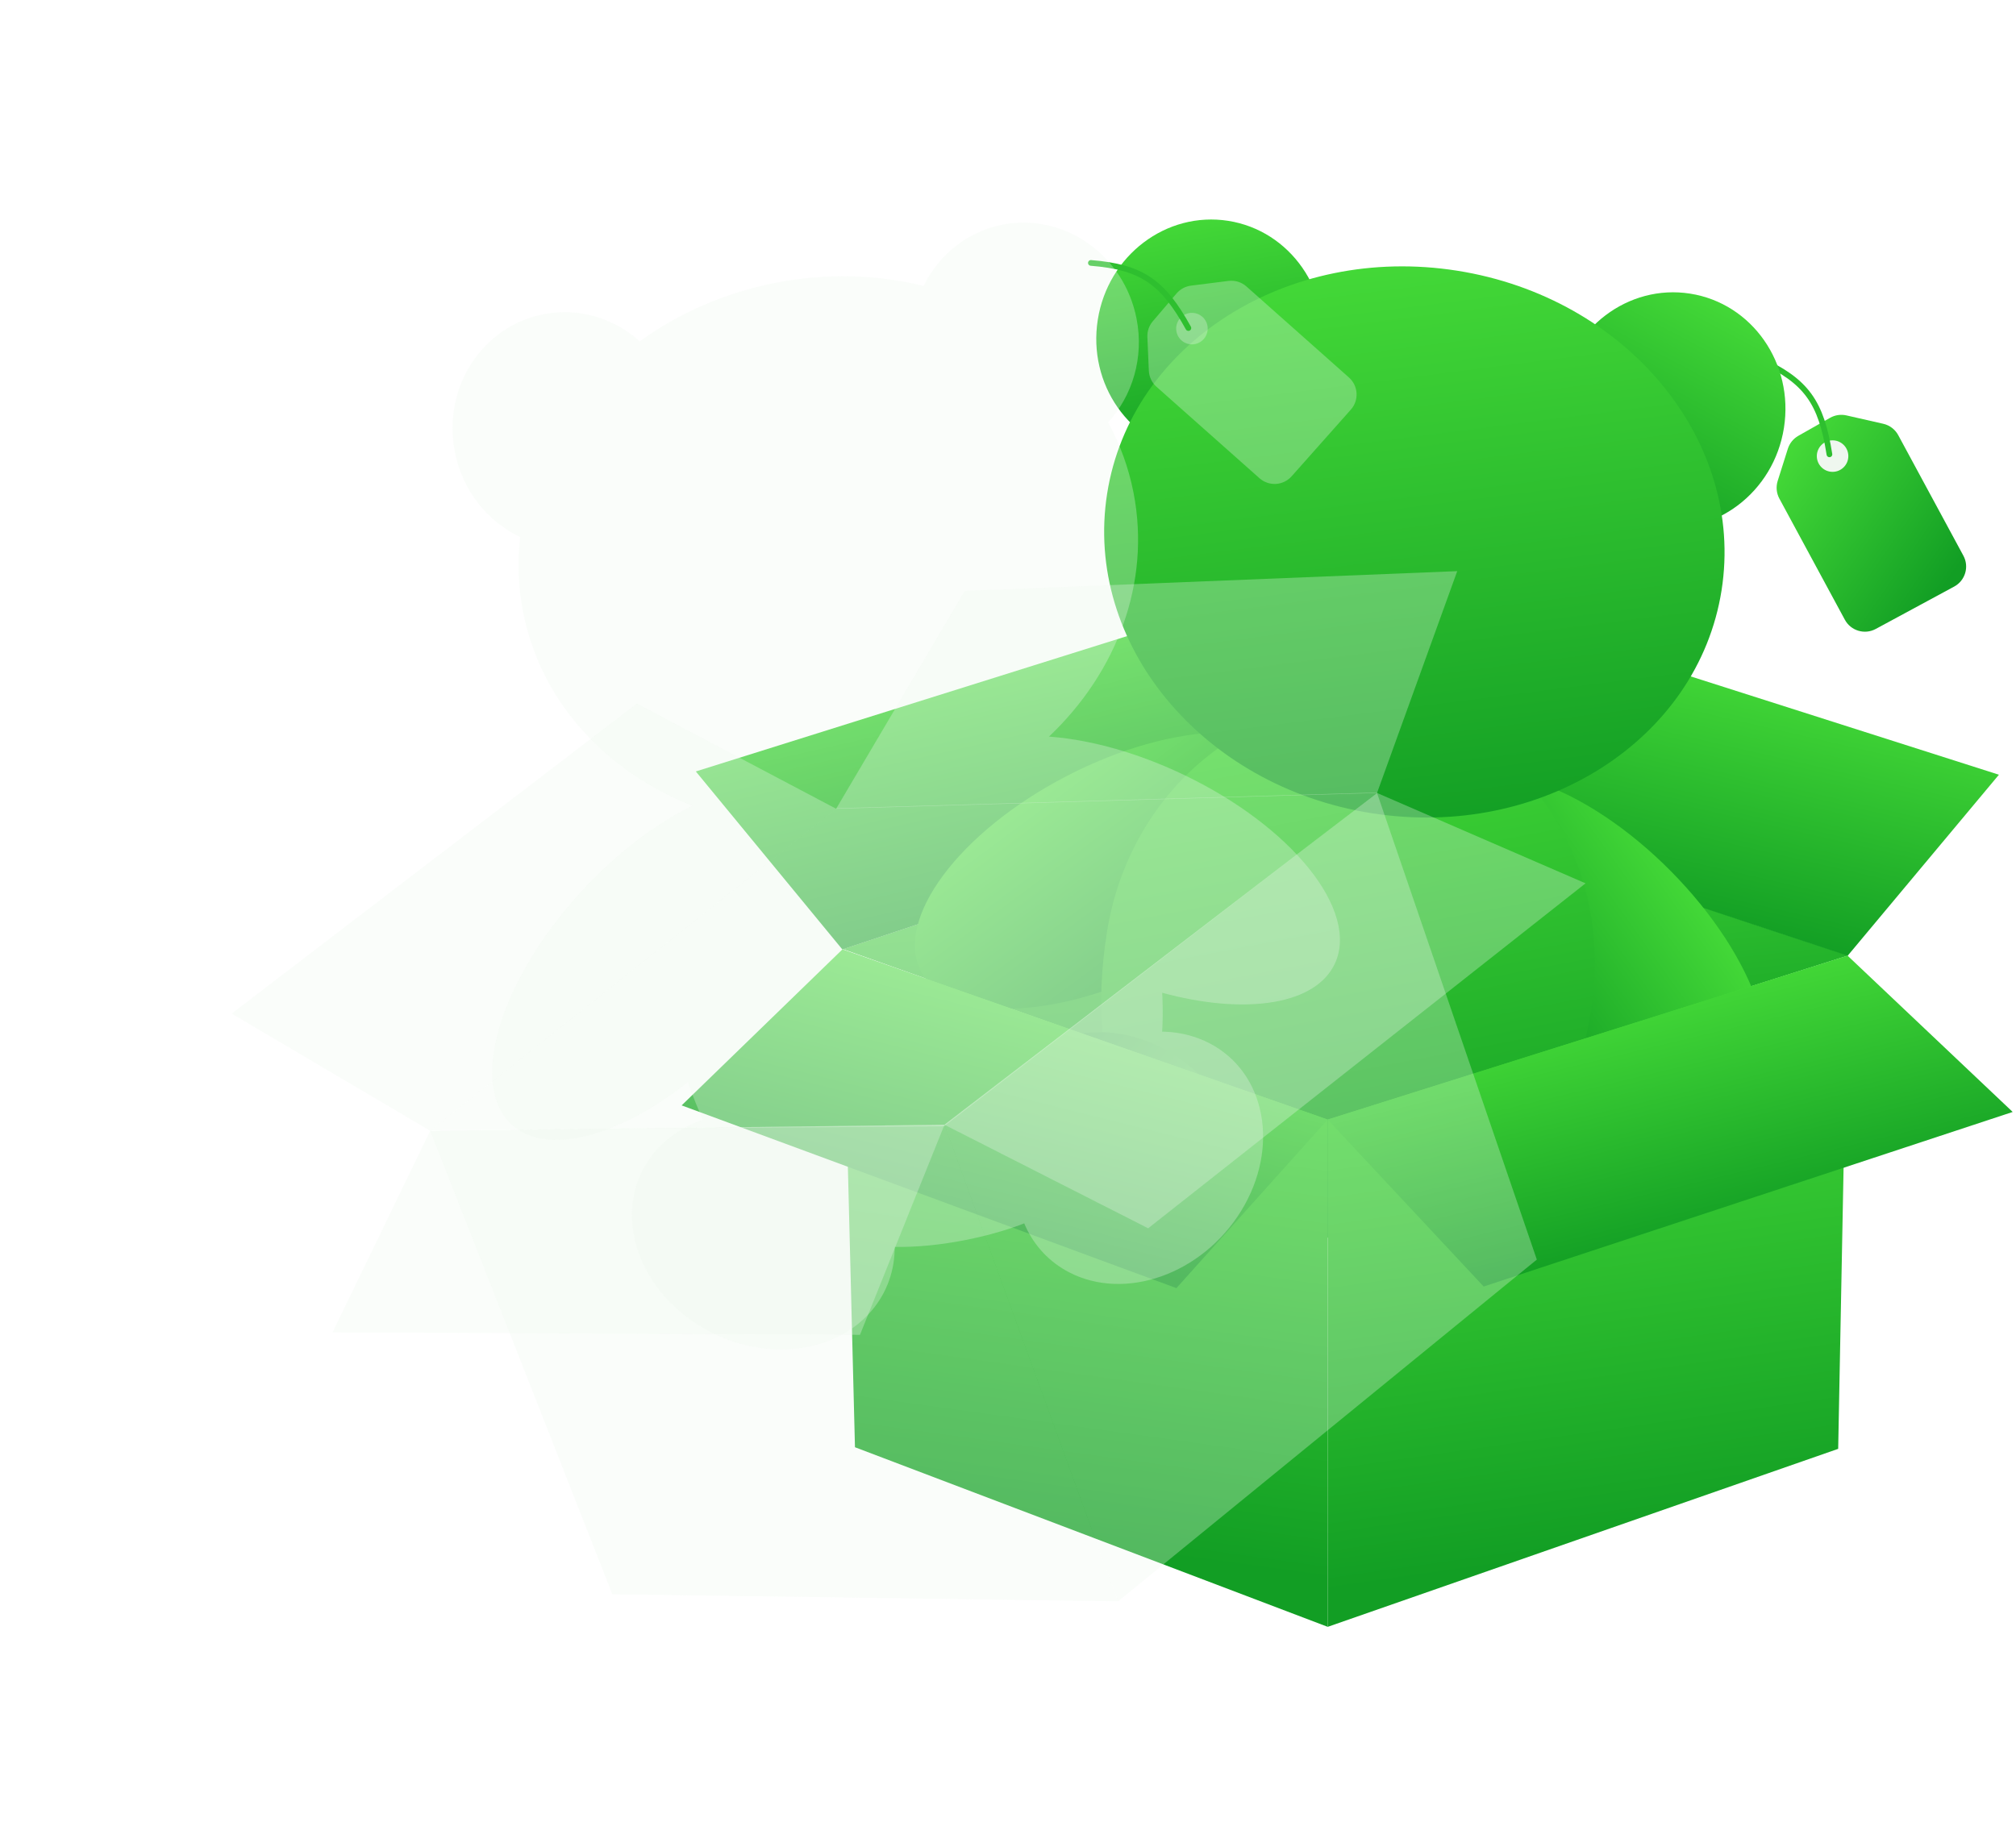
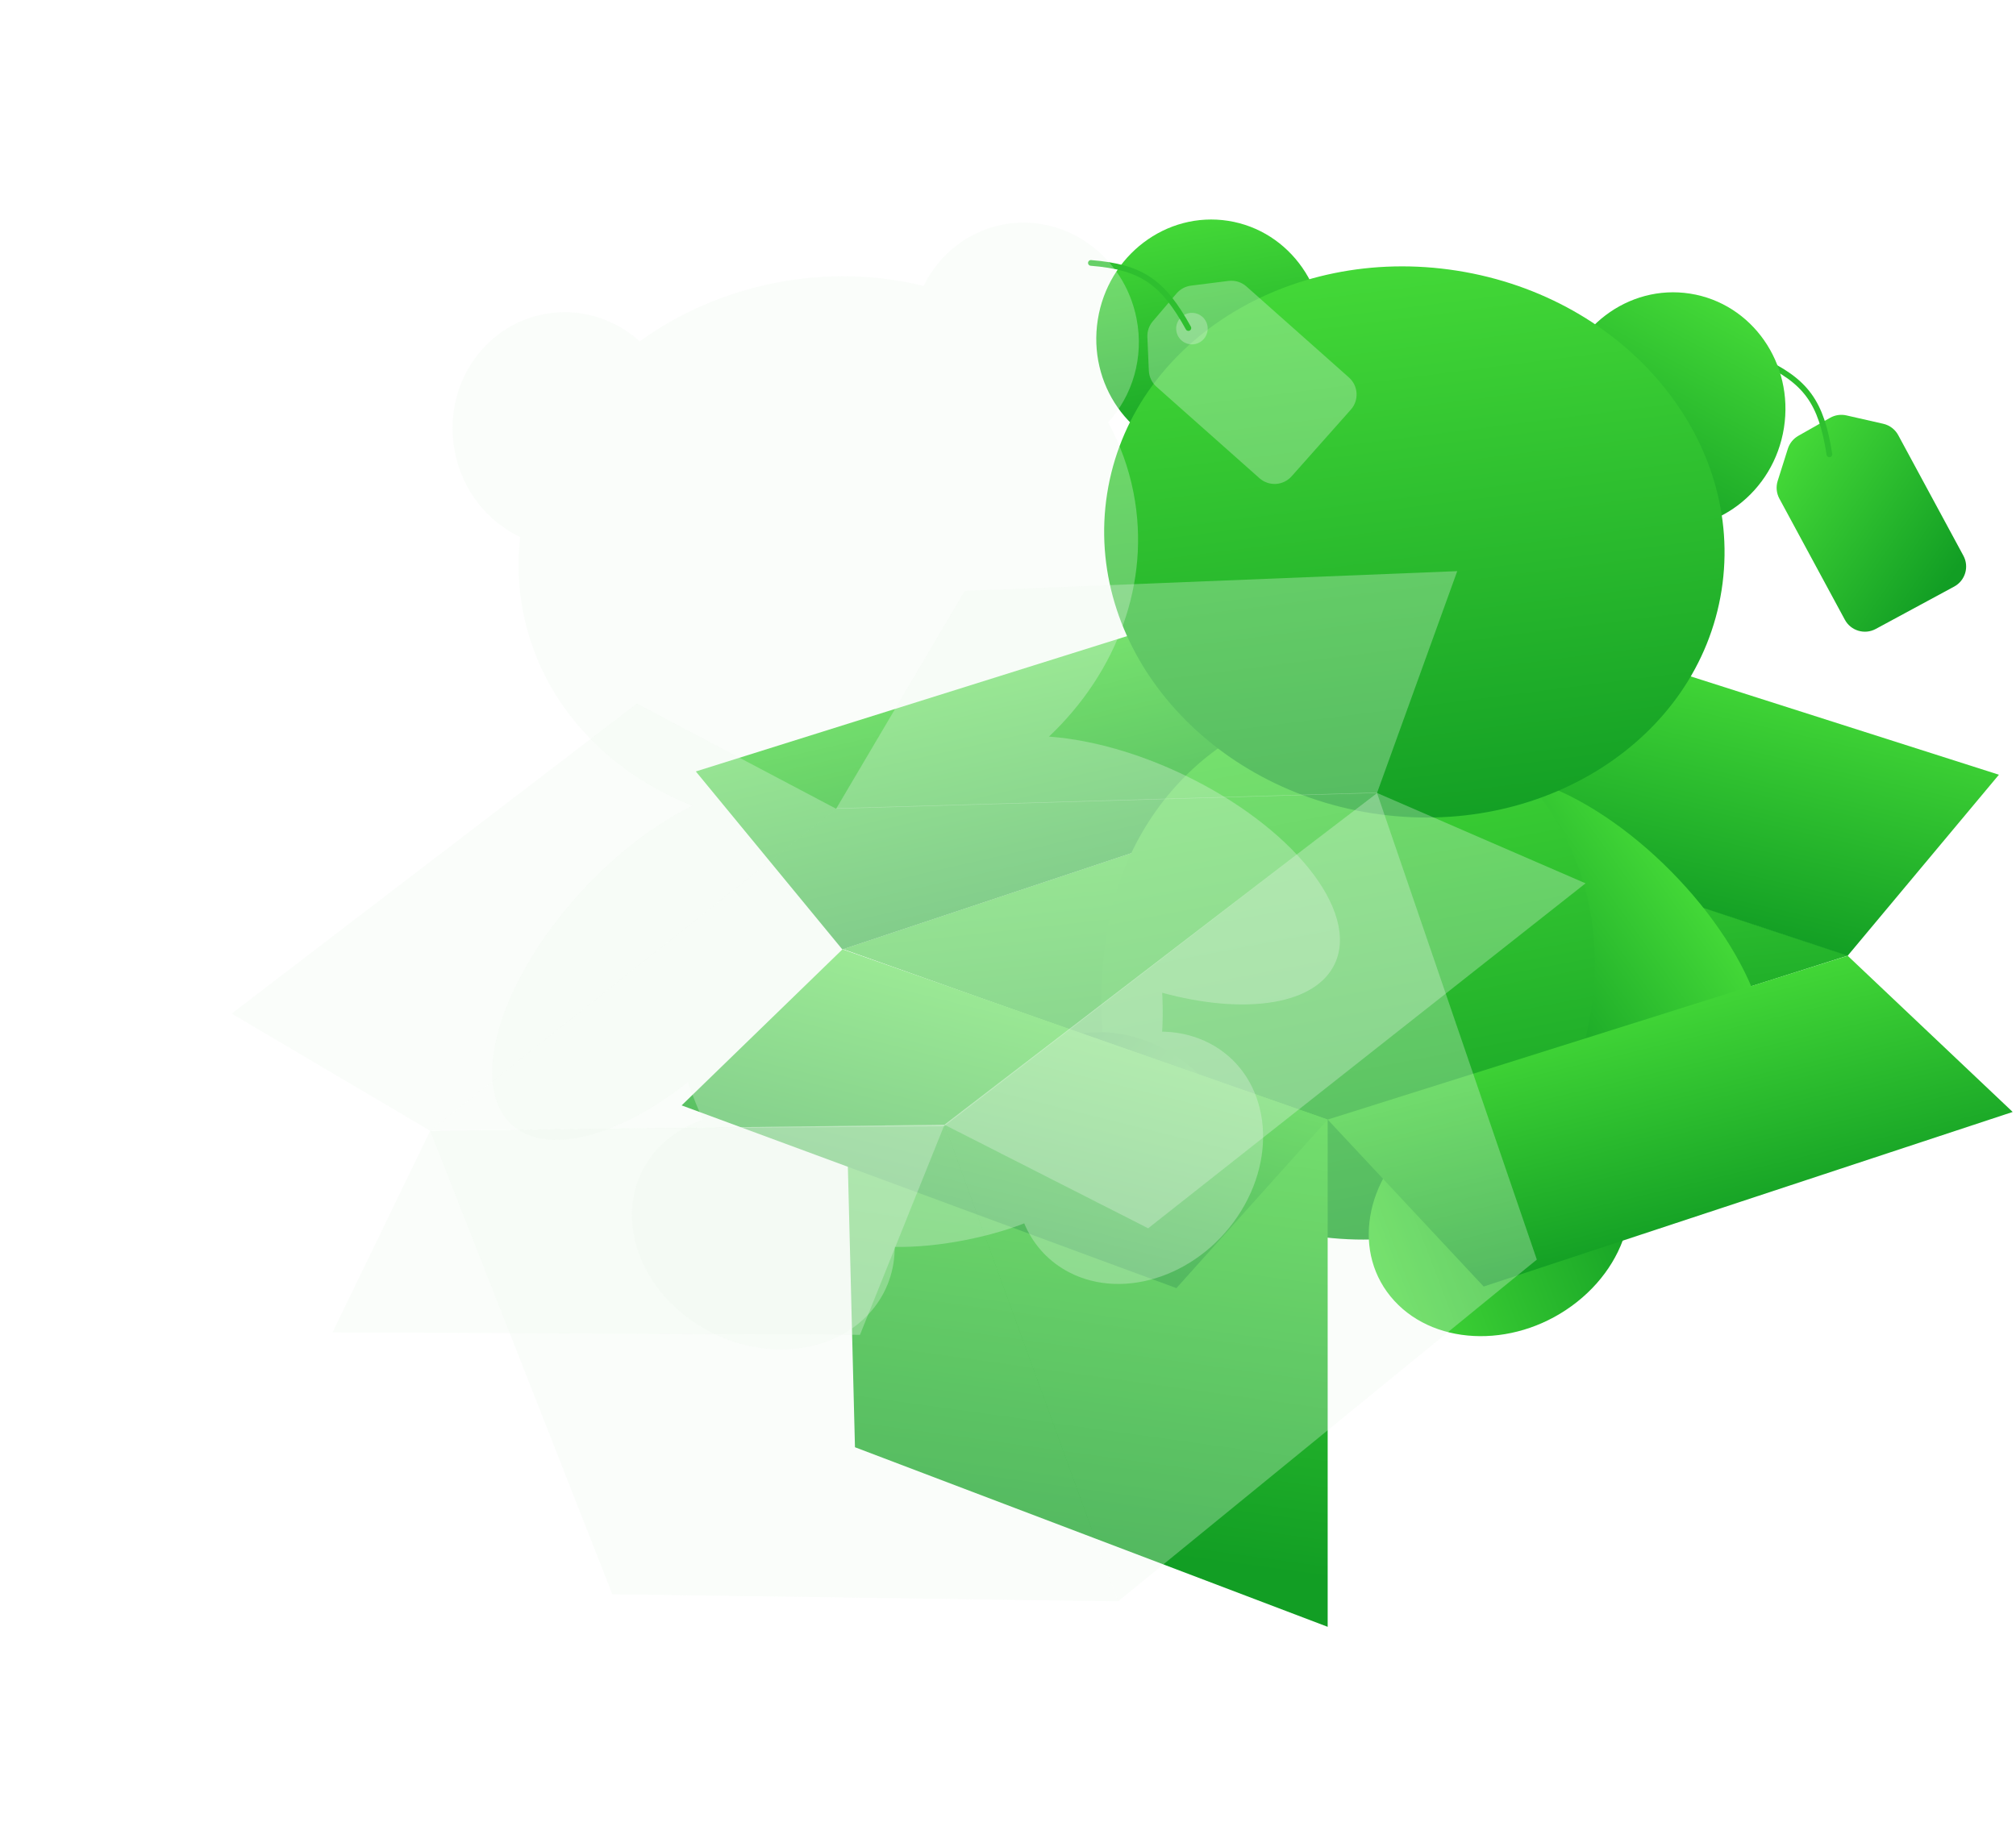
<svg xmlns="http://www.w3.org/2000/svg" width="354" height="320" viewBox="0 0 354 320" fill="none">
  <path d="M312.448 87.574C311.933 86.621 311.827 85.5 312.153 84.468L313.936 78.822C314.24 77.858 314.898 77.045 315.777 76.546L321.36 73.381C322.228 72.889 323.248 72.739 324.22 72.96L330.689 74.432C331.813 74.688 332.772 75.416 333.321 76.43L344.763 97.604C345.814 99.547 345.09 101.974 343.146 103.025L329.369 110.47C327.425 111.52 324.998 110.796 323.948 108.853L312.448 87.574Z" fill="url(#paint0_linear_617_1440)" />
-   <ellipse cx="321.792" cy="80.109" rx="2.767" ry="2.767" fill="#EFF7EF" />
  <path d="M309.065 63.2C317.191 66.923 319.801 70.642 321.239 79.801" stroke="#2EBF2F" stroke-linecap="round" />
  <path d="M148.034 166.709L234.36 137.934L324.559 167.816L232.977 196.867L148.034 166.709Z" fill="url(#paint1_linear_617_1440)" />
  <path d="M268.548 109.764L351 136.072L324.438 167.868L234.24 137.987L268.548 109.764Z" fill="url(#paint2_linear_617_1440)" />
  <path d="M207.679 108.658L122.184 135.497L147.915 166.763L234.241 137.988L207.679 108.658Z" fill="url(#paint3_linear_617_1440)" />
-   <path d="M230.036 135.186C234.787 144.345 223.348 159.701 204.486 169.484C185.624 179.267 166.482 179.773 161.731 170.614C156.98 161.454 168.42 146.099 187.282 136.315C206.144 126.532 225.286 126.027 230.036 135.186Z" fill="url(#paint4_linear_617_1440)" />
  <path d="M253.097 138.819C245.759 146.073 251.921 164.203 266.86 179.314C281.798 194.424 299.857 200.793 307.194 193.539C314.532 186.285 308.37 168.155 293.431 153.045C278.493 137.934 260.434 131.565 253.097 138.819Z" fill="url(#paint5_linear_617_1440)" />
  <path d="M279.419 177.157C275.375 202.817 261.465 221.943 229.572 216.916C197.678 211.89 190.326 189.413 194.37 163.753C198.414 138.093 220.731 120.292 244.217 123.993C267.703 127.695 283.463 151.497 279.419 177.157Z" fill="url(#paint6_linear_617_1440)" />
  <path d="M232.139 62.368C230.357 73.676 220.098 81.453 209.225 79.74C198.352 78.026 190.983 67.47 192.765 56.162C194.547 44.854 204.806 37.077 215.679 38.79C226.552 40.504 233.922 51.06 232.139 62.368Z" fill="url(#paint7_linear_617_1440)" />
  <path d="M273.877 68.947C272.095 80.254 279.465 90.81 290.338 92.524C301.211 94.238 311.47 86.46 313.252 75.152C315.034 63.844 307.665 53.288 296.792 51.575C285.919 49.861 275.66 57.639 273.877 68.947Z" fill="url(#paint8_linear_617_1440)" />
  <path d="M302.297 103.69C298.15 130.002 270.637 147.526 240.845 142.83C211.053 138.135 190.263 112.998 194.41 86.686C198.557 60.373 226.07 42.849 255.862 47.545C285.654 52.24 306.444 77.377 302.297 103.69Z" fill="url(#paint9_linear_617_1440)" />
  <path d="M179.322 213.282C172.105 202.436 174.107 189.183 183.793 183.683C193.48 178.183 207.183 182.517 214.4 193.364C221.617 204.211 219.616 217.463 209.929 222.963C200.243 228.464 186.54 224.129 179.322 213.282Z" fill="url(#paint10_linear_617_1440)" />
  <path d="M276.927 228.665C287.131 220.564 289.302 207.339 281.777 199.126C274.252 190.913 259.88 190.822 249.676 198.923C239.472 207.024 237.301 220.25 244.826 228.463C252.351 236.676 266.723 236.767 276.927 228.665Z" fill="url(#paint11_linear_617_1440)" />
-   <path d="M324.44 167.867L233.13 196.644L233.13 285.741L322.776 254.475L324.44 167.867Z" fill="url(#paint12_linear_617_1440)" />
  <path d="M324.44 167.866L233.134 196.641L260.525 225.966L353.419 195.303L324.44 167.866Z" fill="url(#paint13_linear_617_1440)" />
  <path d="M147.915 166.761L233.133 196.643L233.133 285.734L150.128 254.192L147.915 166.761Z" fill="url(#paint14_linear_617_1440)" />
  <path d="M147.915 166.76L233.134 196.643L206.573 226.246L119.694 194.151L147.915 166.76Z" fill="url(#paint15_linear_617_1440)" />
  <g filter="url(#filter0_i_617_1440)">
    <path d="M200.07 64.929C199.261 64.209 198.777 63.193 198.731 62.111L198.475 56.196C198.431 55.186 198.771 54.197 199.427 53.428L203.591 48.544C204.238 47.785 205.145 47.295 206.134 47.17L212.716 46.34C213.86 46.196 215.011 46.553 215.873 47.318L233.867 63.301C235.519 64.768 235.668 67.297 234.201 68.948L223.802 80.657C222.334 82.309 219.806 82.458 218.155 80.991L200.07 64.929Z" fill="#EFF7EF" fill-opacity="0.3" />
    <ellipse cx="2.767" cy="2.767" rx="2.767" ry="2.767" transform="matrix(0.94 -0.342 0.342 0.94 202.751 53.062)" fill="#EFF7EF" fill-opacity="0.3" />
    <path d="M188.556 43.18C197.465 43.9 201.19 46.501 205.674 54.617" stroke="#2EBF2F" stroke-linecap="round" />
    <path d="M72.638 195.524L143.916 138.959L238.895 136.189L162.772 194.812L72.638 195.524Z" fill="#EFF7EF" fill-opacity="0.3" />
    <path d="M166.407 100.794L252.884 97.316L238.799 136.278L143.821 139.049L166.407 100.794Z" fill="#EFF7EF" fill-opacity="0.3" />
    <path d="M108.83 120.573L37.67 175.034L72.543 195.614L143.821 139.049L108.83 120.573Z" fill="#EFF7EF" fill-opacity="0.3" />
    <path d="M92.451 52.186C98.689 50.968 104.838 52.92 109.343 56.95C116.112 52.038 124.209 48.425 133.206 46.669C142.203 44.913 151.065 45.216 159.185 47.223C161.844 41.795 166.807 37.675 173.044 36.458C183.847 34.349 194.383 41.748 196.576 52.983C197.912 59.827 195.843 66.515 191.581 71.175C193.656 74.983 195.18 79.126 196.043 83.546C199.135 99.394 193.056 115.144 181.195 126.378L181.857 126.431C188.736 127.029 196.658 129.2 204.591 132.955C223.797 142.044 235.787 156.973 231.373 166.299C228.035 173.353 216.267 175.182 202.42 171.72L201.074 171.369L201.115 172.237C201.198 174.261 201.186 176.249 201.072 178.196L201.615 178.211C204.329 178.326 206.976 178.988 209.403 180.251C219.283 185.395 221.767 198.566 214.949 209.668C208.132 220.771 194.595 225.601 184.715 220.457C181.259 218.659 178.709 215.878 177.144 212.547L176.845 211.873L176.256 212.098C173.29 213.204 170.021 214.118 166.429 214.819C161.994 215.684 157.894 216.064 154.108 216.007C154.122 220.052 152.805 223.98 150.042 227.225C142.821 235.707 128.461 236.321 117.969 228.597C107.477 220.872 104.826 207.735 112.047 199.253C114.135 196.801 116.819 195.006 119.834 193.881L120.442 193.665C119.578 191.825 118.799 189.902 118.102 187.908L117.808 187.049L117.235 187.496C105.215 196.8 92.841 200.021 86.842 194.507C79.245 187.525 84.744 169.183 99.122 153.539C105.14 146.99 111.761 141.953 117.982 138.82L118.583 138.523C103.431 132.554 91.931 120.271 88.847 104.467C87.984 100.047 87.835 95.634 88.326 91.325C82.626 88.609 78.196 83.189 76.861 76.347C74.668 65.112 81.648 54.294 92.451 52.186Z" fill="#EFF7EF" fill-opacity="0.3" />
    <path d="M238.801 136.279L162.84 194.551L193.313 278.274L266.859 218.234L238.801 136.279Z" fill="#EFF7EF" fill-opacity="0.3" />
    <path d="M238.8 136.277L162.843 194.545L198.611 212.734L275.416 152.148L238.8 136.277Z" fill="#EFF7EF" fill-opacity="0.3" />
    <path d="M72.543 195.613L162.842 194.546L193.313 278.264L104.525 277.014L72.543 195.613Z" fill="#EFF7EF" fill-opacity="0.3" />
    <path d="M72.543 195.615L162.843 194.549L148.008 231.451L55.392 231.006L72.543 195.615Z" fill="#EFF7EF" fill-opacity="0.3" />
  </g>
  <defs>
    <filter id="filter0_i_617_1440" x="8.27" y="6.7" width="296.546" height="300.974" filterUnits="userSpaceOnUse" color-interpolation-filters="sRGB">
      <feFlood flood-opacity="0" result="BackgroundImageFix" />
      <feBlend mode="normal" in="SourceGraphic" in2="BackgroundImageFix" result="shape" />
      <feColorMatrix in="SourceAlpha" type="matrix" values="0 0 0 0 0 0 0 0 0 0 0 0 0 0 0 0 0 0 127 0" result="hardAlpha" />
      <feOffset dx="3" dy="3" />
      <feGaussianBlur stdDeviation="2" />
      <feComposite in2="hardAlpha" operator="arithmetic" k2="-1" k3="1" />
      <feColorMatrix type="matrix" values="0 0 0 0 1 0 0 0 0 1 0 0 0 0 1 0 0 0 1 0" />
      <feBlend mode="normal" in2="shape" result="effect1_innerShadow_617_1440" />
    </filter>
    <linearGradient id="paint0_linear_617_1440" x1="314.825" y1="76.877" x2="345.022" y2="97.793" gradientUnits="userSpaceOnUse">
      <stop stop-color="#45DA38" />
      <stop offset="1" stop-color="#129E24" />
    </linearGradient>
    <linearGradient id="paint1_linear_617_1440" x1="201.576" y1="137.934" x2="208.805" y2="203.705" gradientUnits="userSpaceOnUse">
      <stop stop-color="#45DA38" />
      <stop offset="1" stop-color="#129E24" />
    </linearGradient>
    <linearGradient id="paint2_linear_617_1440" x1="279.844" y1="109.805" x2="269.213" y2="155.911" gradientUnits="userSpaceOnUse">
      <stop stop-color="#45DA38" />
      <stop offset="1" stop-color="#129E24" />
    </linearGradient>
    <linearGradient id="paint3_linear_617_1440" x1="190.326" y1="110.342" x2="200.583" y2="155.27" gradientUnits="userSpaceOnUse">
      <stop stop-color="#45DA38" />
      <stop offset="1" stop-color="#129E24" />
    </linearGradient>
    <linearGradient id="paint4_linear_617_1440" x1="173.847" y1="143.284" x2="198.634" y2="176.785" gradientUnits="userSpaceOnUse">
      <stop stop-color="#45DA38" />
      <stop offset="1" stop-color="#129E24" />
    </linearGradient>
    <linearGradient id="paint5_linear_617_1440" x1="304.072" y1="163.807" x2="270.182" y2="188.061" gradientUnits="userSpaceOnUse">
      <stop stop-color="#45DA38" />
      <stop offset="1" stop-color="#129E24" />
    </linearGradient>
    <linearGradient id="paint6_linear_617_1440" x1="227.489" y1="121.357" x2="246.269" y2="219.559" gradientUnits="userSpaceOnUse">
      <stop stop-color="#45DA38" />
      <stop offset="1" stop-color="#129E24" />
    </linearGradient>
    <linearGradient id="paint7_linear_617_1440" x1="207.934" y1="37.57" x2="215.584" y2="81.203" gradientUnits="userSpaceOnUse">
      <stop stop-color="#45DA38" />
      <stop offset="1" stop-color="#129E24" />
    </linearGradient>
    <linearGradient id="paint8_linear_617_1440" x1="304.536" y1="52.795" x2="283.837" y2="91.961" gradientUnits="userSpaceOnUse">
      <stop stop-color="#45DA38" />
      <stop offset="1" stop-color="#129E24" />
    </linearGradient>
    <linearGradient id="paint9_linear_617_1440" x1="234.642" y1="44.2" x2="247.856" y2="147.984" gradientUnits="userSpaceOnUse">
      <stop stop-color="#45DA38" />
      <stop offset="1" stop-color="#129E24" />
    </linearGradient>
    <linearGradient id="paint10_linear_617_1440" x1="216.829" y1="219.045" x2="177.255" y2="187.153" gradientUnits="userSpaceOnUse">
      <stop stop-color="#45DA38" />
      <stop offset="1" stop-color="#129E24" />
    </linearGradient>
    <linearGradient id="paint11_linear_617_1440" x1="239.466" y1="222.613" x2="286.931" y2="204.438" gradientUnits="userSpaceOnUse">
      <stop stop-color="#45DA38" />
      <stop offset="1" stop-color="#129E24" />
    </linearGradient>
    <linearGradient id="paint12_linear_617_1440" x1="286.542" y1="176.528" x2="299.875" y2="270.095" gradientUnits="userSpaceOnUse">
      <stop stop-color="#45DA38" />
      <stop offset="1" stop-color="#129E24" />
    </linearGradient>
    <linearGradient id="paint13_linear_617_1440" x1="307.187" y1="169.304" x2="317.819" y2="213.361" gradientUnits="userSpaceOnUse">
      <stop stop-color="#45DA38" />
      <stop offset="1" stop-color="#129E24" />
    </linearGradient>
    <linearGradient id="paint14_linear_617_1440" x1="183.184" y1="177.831" x2="170.516" y2="268.816" gradientUnits="userSpaceOnUse">
      <stop stop-color="#45DA38" />
      <stop offset="1" stop-color="#129E24" />
    </linearGradient>
    <linearGradient id="paint15_linear_617_1440" x1="163.347" y1="170.359" x2="153.104" y2="211.343" gradientUnits="userSpaceOnUse">
      <stop stop-color="#45DA38" />
      <stop offset="1" stop-color="#129E24" />
    </linearGradient>
  </defs>
</svg>